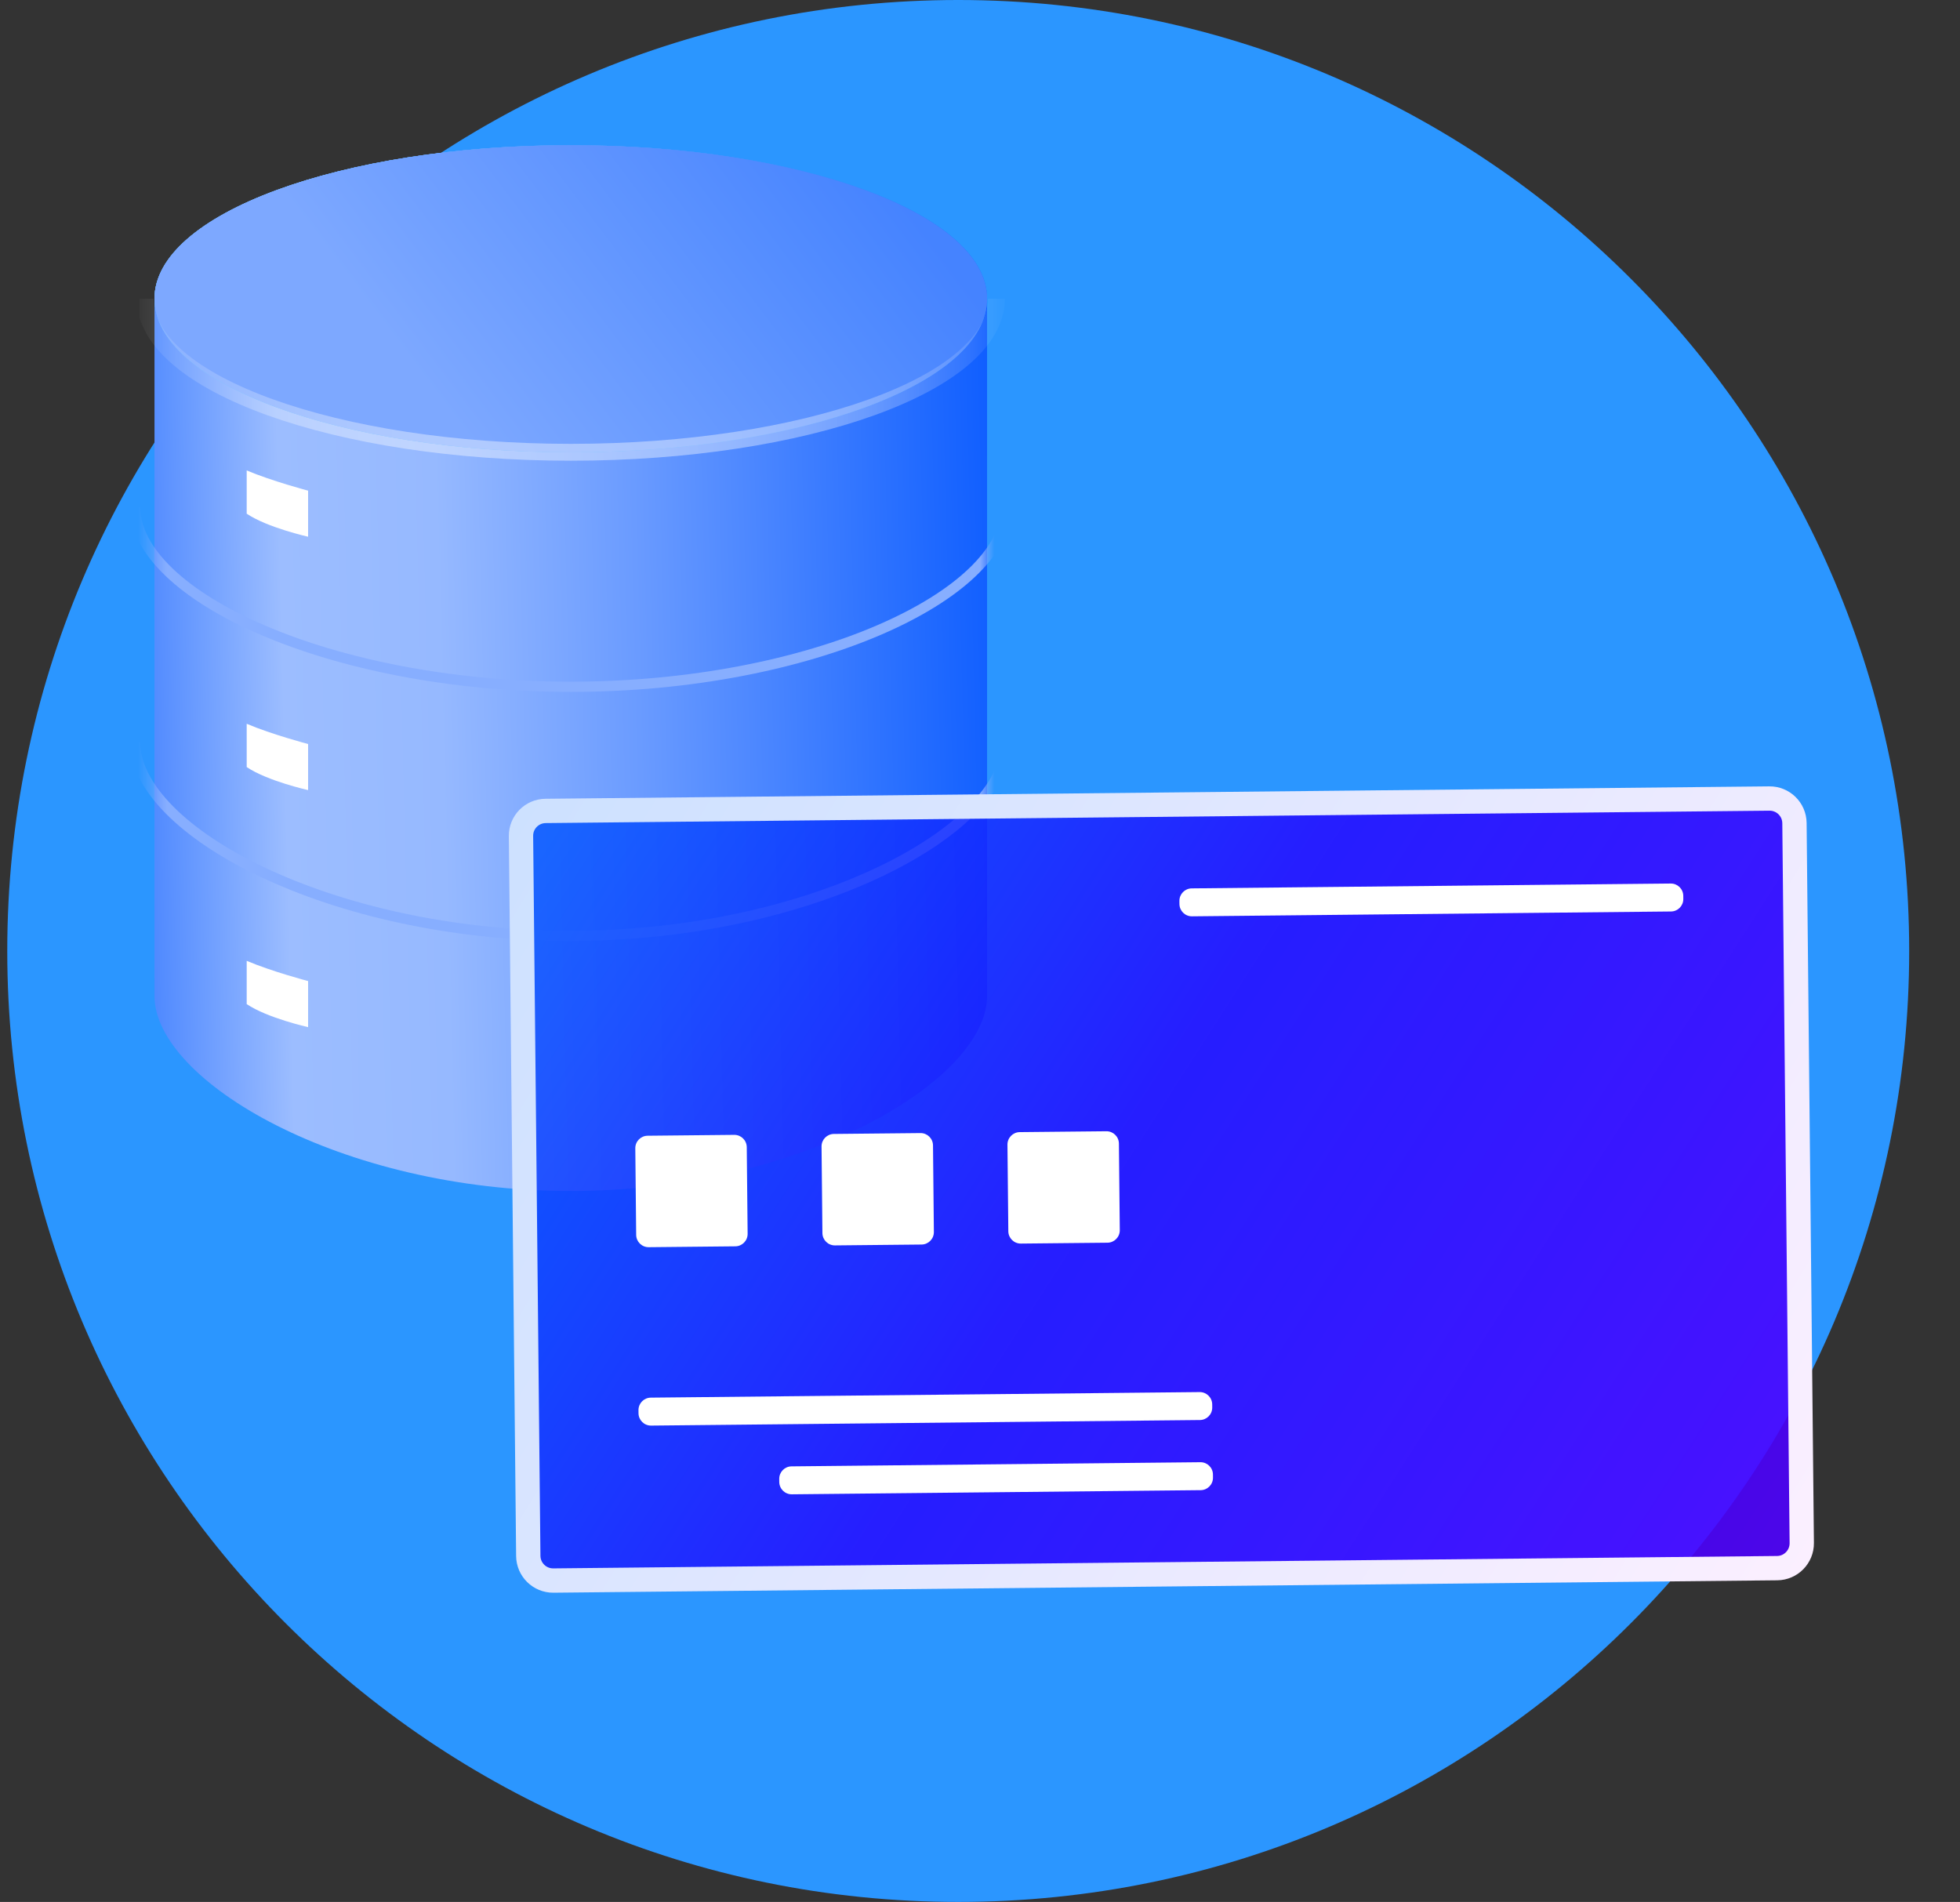
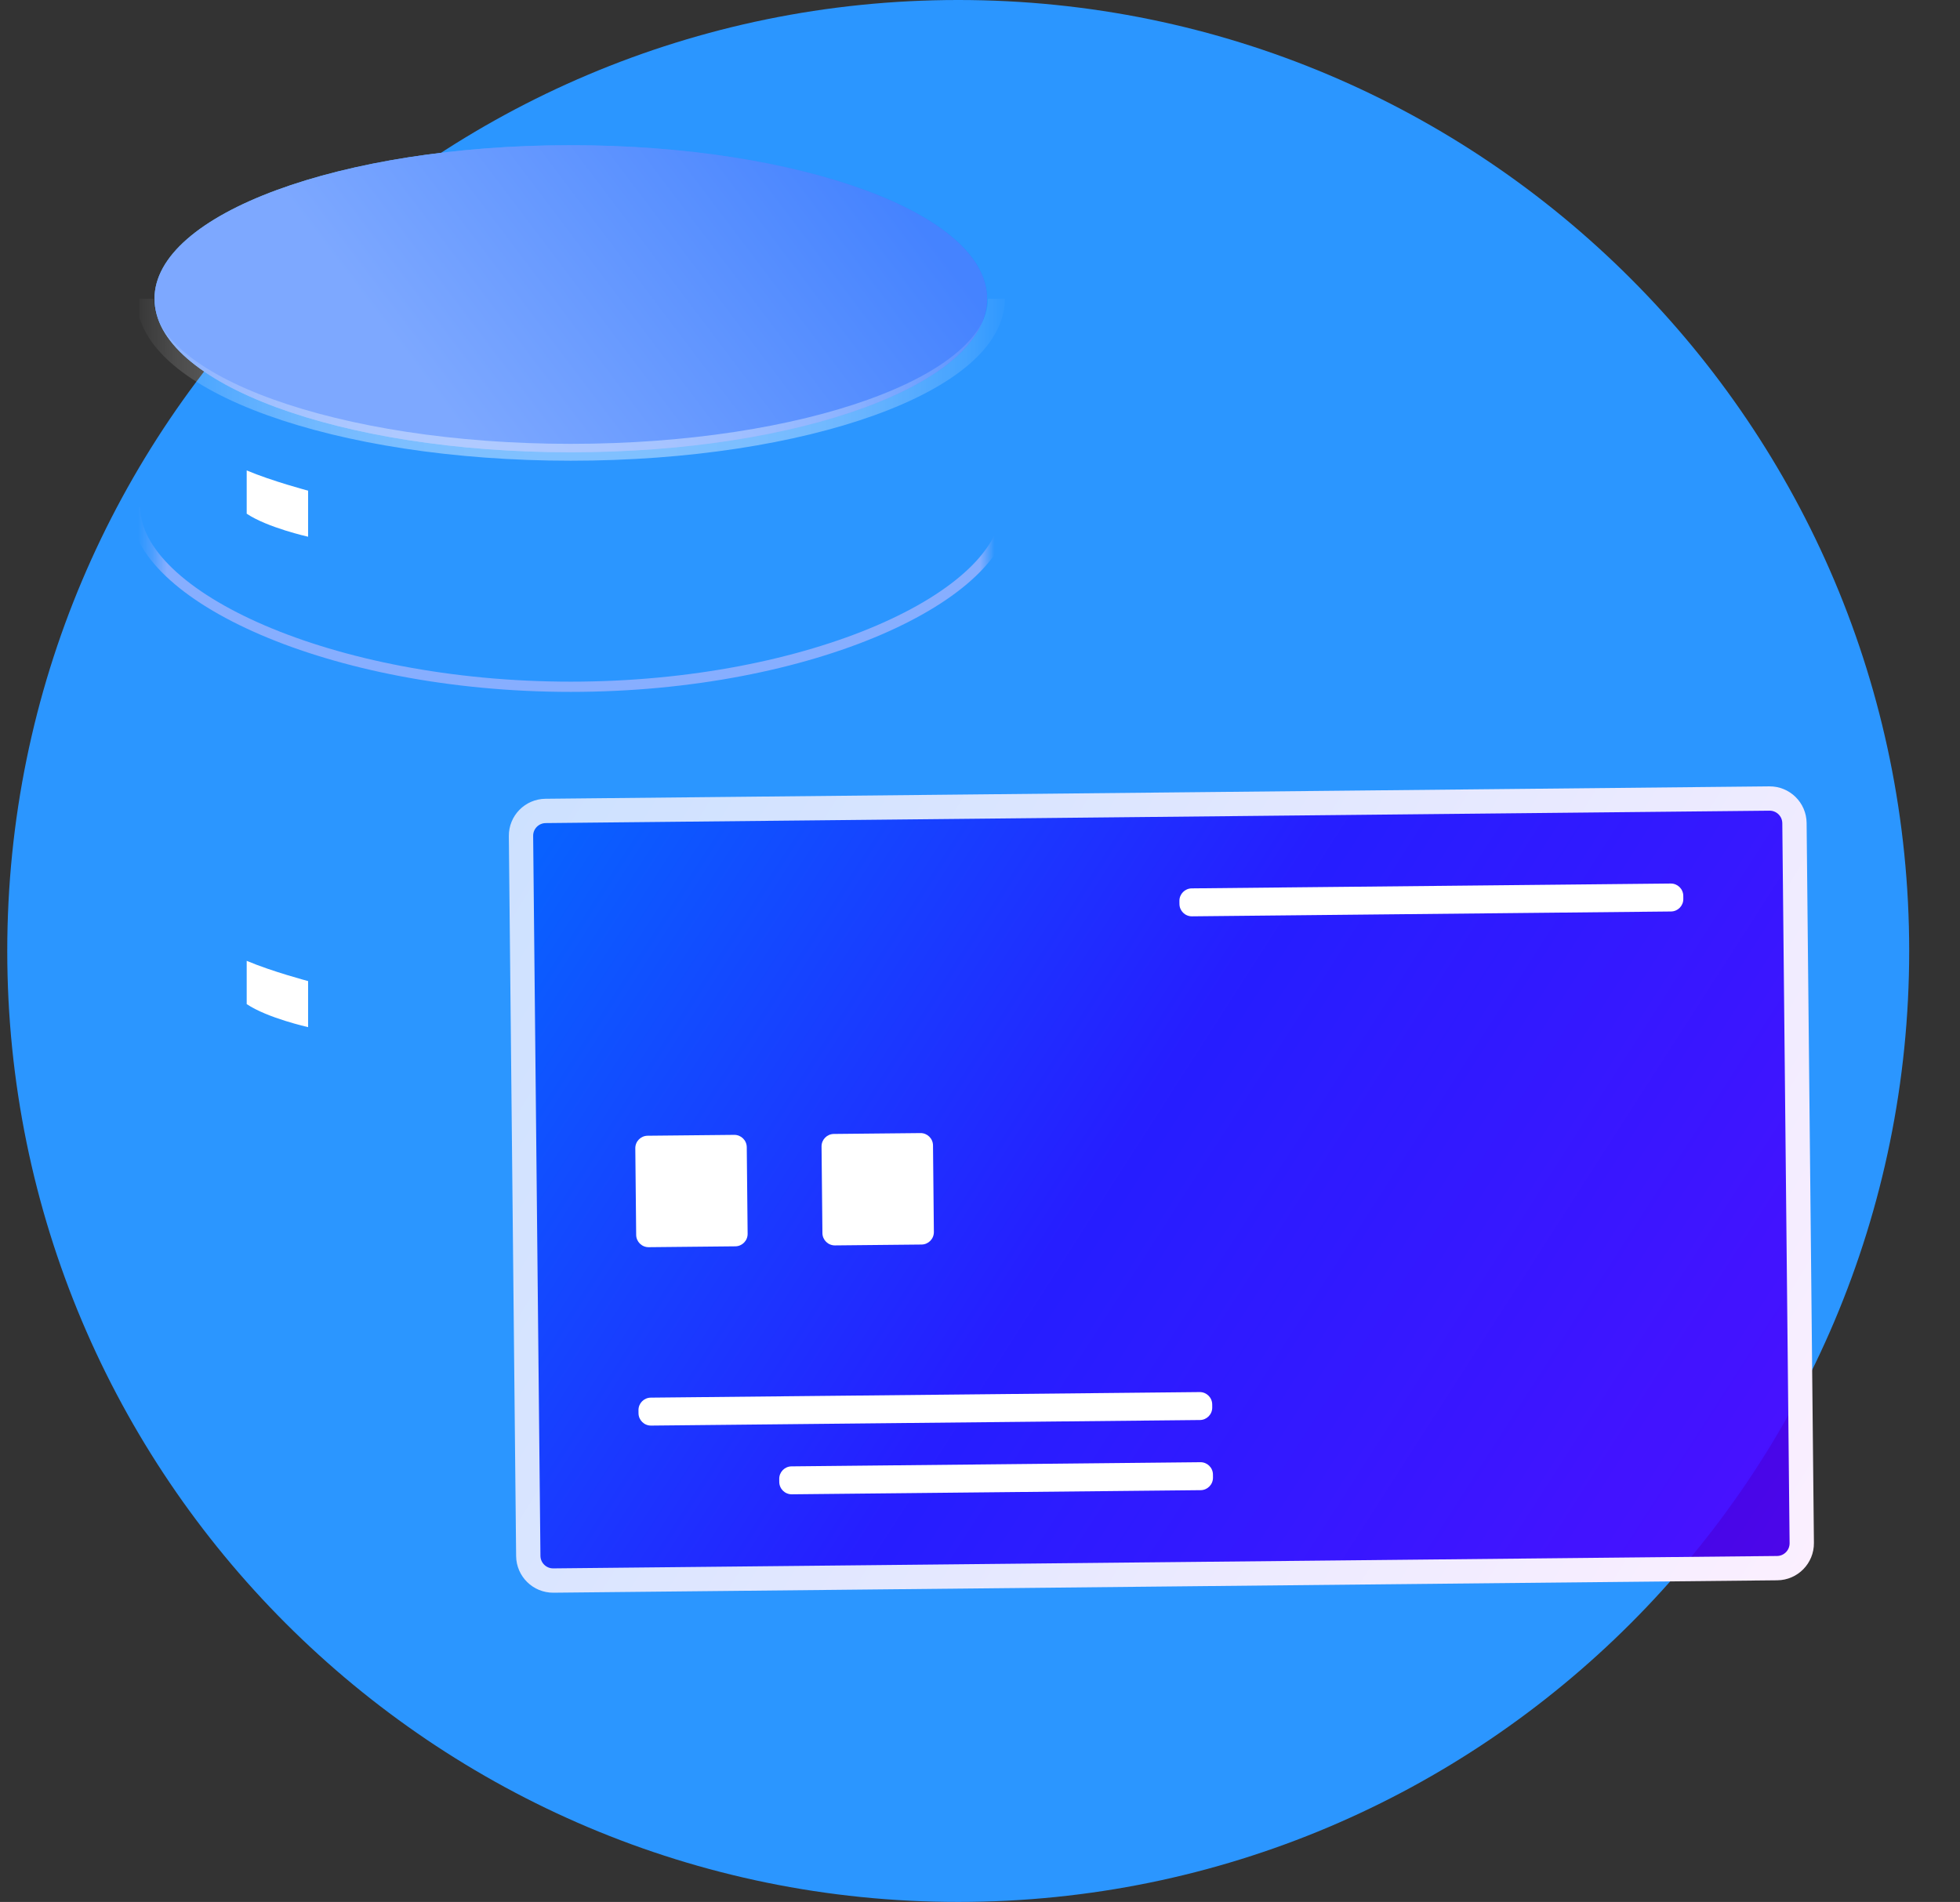
<svg xmlns="http://www.w3.org/2000/svg" fill="none" height="131" viewBox="0 0 135 131" width="135">
  <rect x="0" y="0" width="135" height="131" fill="#333333" stroke="none" />
  <linearGradient id="a" gradientUnits="userSpaceOnUse" x1=".409" x2="72.921" y1="45.956" y2="44.159">
    <stop offset="0" stop-color="#0054ff" />
    <stop offset=".263" stop-color="#9cbdff" />
    <stop offset=".412" stop-color="#96b9ff" />
    <stop offset=".6" stop-color="#6a9bff" />
    <stop offset="1" stop-color="#0054ff" />
  </linearGradient>
  <linearGradient id="b" gradientUnits="userSpaceOnUse" x1="24.548" x2="64.558" y1="5.713" y2="30.958">
    <stop offset="0" stop-color="#6fbaff" />
    <stop offset=".469" stop-color="#49aaff" />
    <stop offset="1" stop-color="#1793ff" />
  </linearGradient>
  <linearGradient id="c" gradientUnits="userSpaceOnUse" x1="64.867" x2="19.623" y1="14.18" y2="27.714">
    <stop offset="0" stop-color="#307bff" />
    <stop offset="1" stop-color="#5fb3ff" />
  </linearGradient>
  <linearGradient id="d" gradientUnits="userSpaceOnUse" x1="57.94" x2="30.972" y1="8.202" y2="28.578">
    <stop offset="0" stop-color="#4583ff" />
    <stop offset="1" stop-color="#7da8ff" />
  </linearGradient>
  <linearGradient id="e" gradientUnits="userSpaceOnUse" x1="9.019" x2="69.63" y1="26.843" y2="26.843">
    <stop offset=".01" stop-color="#fff" stop-opacity="0" />
    <stop offset=".01" stop-color="#fff" stop-opacity=".07" />
    <stop offset=".05" stop-color="#fff" stop-opacity=".3" />
    <stop offset=".09" stop-color="#fff" stop-opacity=".44" />
    <stop offset=".13" stop-color="#fff" stop-opacity=".59" />
    <stop offset=".17" stop-color="#fff" stop-opacity=".72" />
    <stop offset=".21" stop-color="#fff" stop-opacity=".82" />
    <stop offset=".26" stop-color="#fff" stop-opacity=".9" />
    <stop offset=".32" stop-color="#fff" stop-opacity=".96" />
    <stop offset=".39" stop-color="#fff" stop-opacity=".99" />
    <stop offset=".5" stop-color="#fff" />
    <stop offset=".61" stop-color="#fff" stop-opacity=".99" />
    <stop offset=".68" stop-color="#fff" stop-opacity=".96" />
    <stop offset=".74" stop-color="#fff" stop-opacity=".9" />
    <stop offset=".79" stop-color="#fff" stop-opacity=".82" />
    <stop offset=".83" stop-color="#fff" stop-opacity=".72" />
    <stop offset=".87" stop-color="#fff" stop-opacity=".59" />
    <stop offset=".91" stop-color="#fff" stop-opacity=".44" />
    <stop offset=".95" stop-color="#fff" stop-opacity=".3" />
    <stop offset=".99" stop-color="#fff" stop-opacity=".07" />
    <stop offset="1" stop-color="#fff" stop-opacity=".07" />
  </linearGradient>
  <linearGradient id="f" gradientUnits="userSpaceOnUse" x1="35.889" x2="124.575" y1="55.148" y2="112.089">
    <stop offset=".027" stop-color="#0054ff" stop-opacity=".8" />
    <stop offset=".45" stop-color="#2400ff" stop-opacity=".8" />
    <stop offset="1" stop-color="#5200ff" stop-opacity=".9" />
  </linearGradient>
  <linearGradient id="g" gradientUnits="userSpaceOnUse" x1="36.004" x2="124.004" y1="55" y2="109">
    <stop offset="0" stop-color="#cde1ff" />
    <stop offset="1" stop-color="#fbefff" />
  </linearGradient>
  <mask id="h" height="70" maskUnits="userSpaceOnUse" width="58" x="10" y="10">
    <path d="m67.987 68.599c0 5.833-12.833 10.576-28.673 10.576s-28.673-4.727-28.673-10.576v-48.024c0-5.833 12.833-10.576 28.673-10.576s28.673 4.727 28.673 10.576v48.008z" fill="#1090ff" />
  </mask>
  <path d="m66 131c-36.175 0-65.5-29.325-65.5-65.5 0-36.175 29.325-65.5 65.5-65.5 36.175 0 65.5 29.325 65.5 65.5 0 36.175-29.325 65.5-65.5 65.5z" fill="#2b96ff" />
-   <path d="m67.987 68.6c0 5.833-12.833 13.434-28.673 13.434s-28.673-7.585-28.673-13.434v-48.024c0-5.833 12.833-10.576 28.673-10.576s28.673 4.727 28.673 10.576v48.008z" fill="url(#a)" />
  <g fill="#fff">
    <path d="m16.992 35.382c1.431.961 4.229 1.586 4.229 1.586v-3.173s-2.493-.657-4.229-1.394z" />
-     <path d="m16.992 52.833c1.431.962 4.229 1.586 4.229 1.586v-3.173s-2.493-.657-4.229-1.394z" />
    <path d="m16.992 69.16c1.431.961 4.229 1.586 4.229 1.586v-3.173s-2.493-.657-4.229-1.394z" />
  </g>
-   <path d="m39.314 31.152c15.836 0 28.673-4.735 28.673-10.576s-12.837-10.576-28.673-10.576c-15.836 0-28.673 4.735-28.673 10.576s12.837 10.576 28.673 10.576z" fill="url(#b)" />
  <path d="m39.314 31.152c15.836 0 28.673-4.735 28.673-10.576s-12.837-10.576-28.673-10.576c-15.836 0-28.673 4.735-28.673 10.576s12.837 10.576 28.673 10.576z" fill="url(#c)" />
  <path d="m39.314 31.152c15.836 0 28.673-4.735 28.673-10.576s-12.837-10.576-28.673-10.576c-15.836 0-28.673 4.735-28.673 10.576s12.837 10.576 28.673 10.576z" fill="url(#d)" />
  <path d="m10 20.576c0 5.833 13.171 10.576 29.316 10.576 16.146 0 29.316-4.727 29.316-10.576" opacity=".4" stroke="url(#e)" stroke-miterlimit="10" stroke-width="1.162" />
  <g mask="url(#h)" stroke="#87aeff" stroke-miterlimit="10" stroke-width=".705">
    <path d="m9.305 34.917c0 6.105 13.428 12.386 30.008 12.386 16.58 0 30.008-6.281 30.008-12.386" />
-     <path d="m9.305 51.118c0 6.105 13.428 13.339 30.008 13.339 16.58 0 30.008-7.234 30.008-13.339" />
  </g>
  <path d="m121.87 55-84.292.854c-.945.01-1.703.783-1.693 1.728l.502 49.587c.01.945.783 1.703 1.728 1.694l84.293-.854c.944-.01 1.702-.784 1.693-1.728l-.503-49.588c-.009-.945-.783-1.703-1.728-1.693z" fill="url(#f)" stroke="url(#g)" stroke-miterlimit="10" stroke-width="1.675" />
  <g fill="#fff">
    <path d="m115.076 60.855-32.994.334c-.472.005-.852.392-.847.864l.002.214c.005.472.392.851.864.847l32.995-.334c.472-.005.851-.392.846-.864l-.002-.214c-.005-.472-.391-.852-.864-.847z" />
    <path d="m82.681 100.713-28.162.286c-.472.004-.852.391-.847.864l.002.213c.005.473.392.852.864.847l28.162-.285c.472-.005.851-.392.847-.864l-.002-.214c-.005-.473-.392-.852-.864-.847z" />
    <path d="m82.63 95.882-37.806.383c-.472.005-.852.392-.847.864l.002.214c.005.472.392.851.864.847l37.806-.383c.472-.005.851-.392.847-.864l-.002-.214c-.005-.472-.392-.851-.864-.847z" />
    <path d="m50.571 78.166-5.966.06c-.472.005-.851.392-.847.864l.06 5.966c.005.472.392.851.864.847l5.966-.06c.472-.005.852-.392.847-.864l-.06-5.966c-.005-.472-.392-.852-.864-.847z" />
    <path d="m63.399 78.043-5.966.06c-.472.005-.852.392-.847.864l.06 5.966c.005.472.392.851.864.847l5.966-.06c.472-.005.851-.392.847-.864l-.06-5.966c-.005-.472-.392-.852-.864-.847z" />
-     <path d="m76.204 77.917-5.966.06c-.472.005-.851.392-.847.864l.06 5.966c.005.472.392.852.864.847l5.966-.06c.472-.005.852-.392.847-.864l-.06-5.966c-.005-.472-.392-.851-.864-.847z" />
  </g>
</svg>